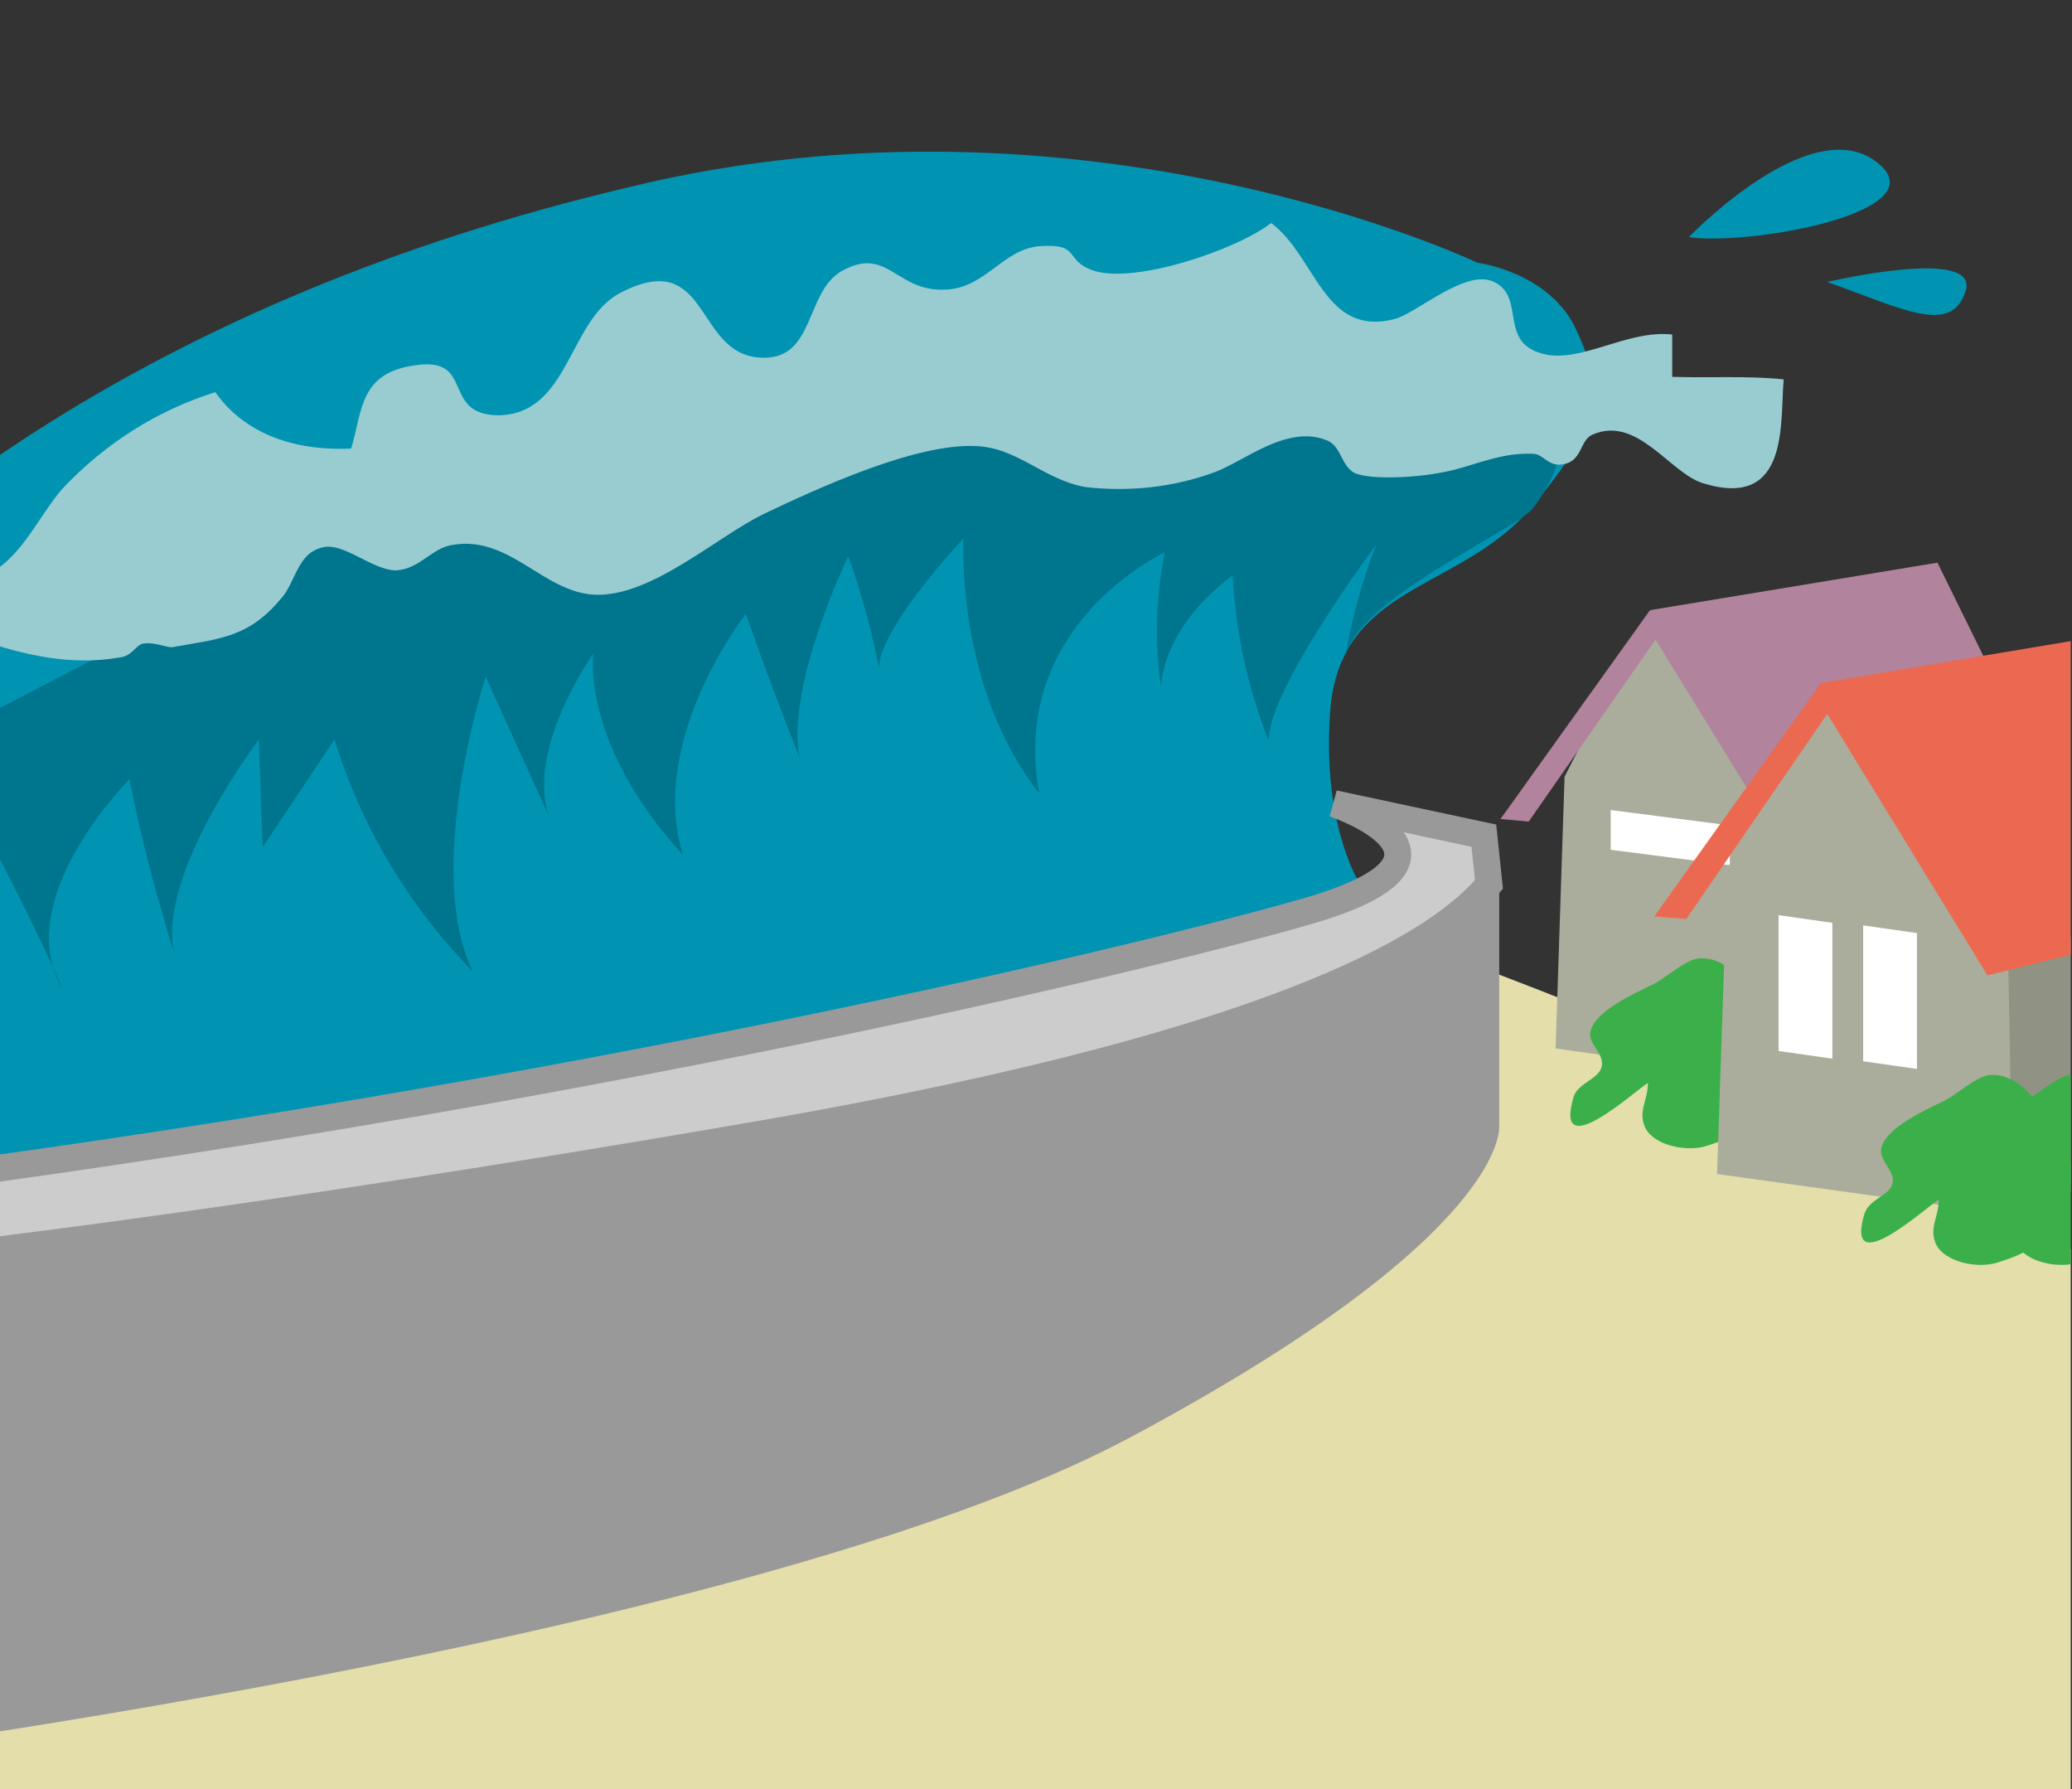
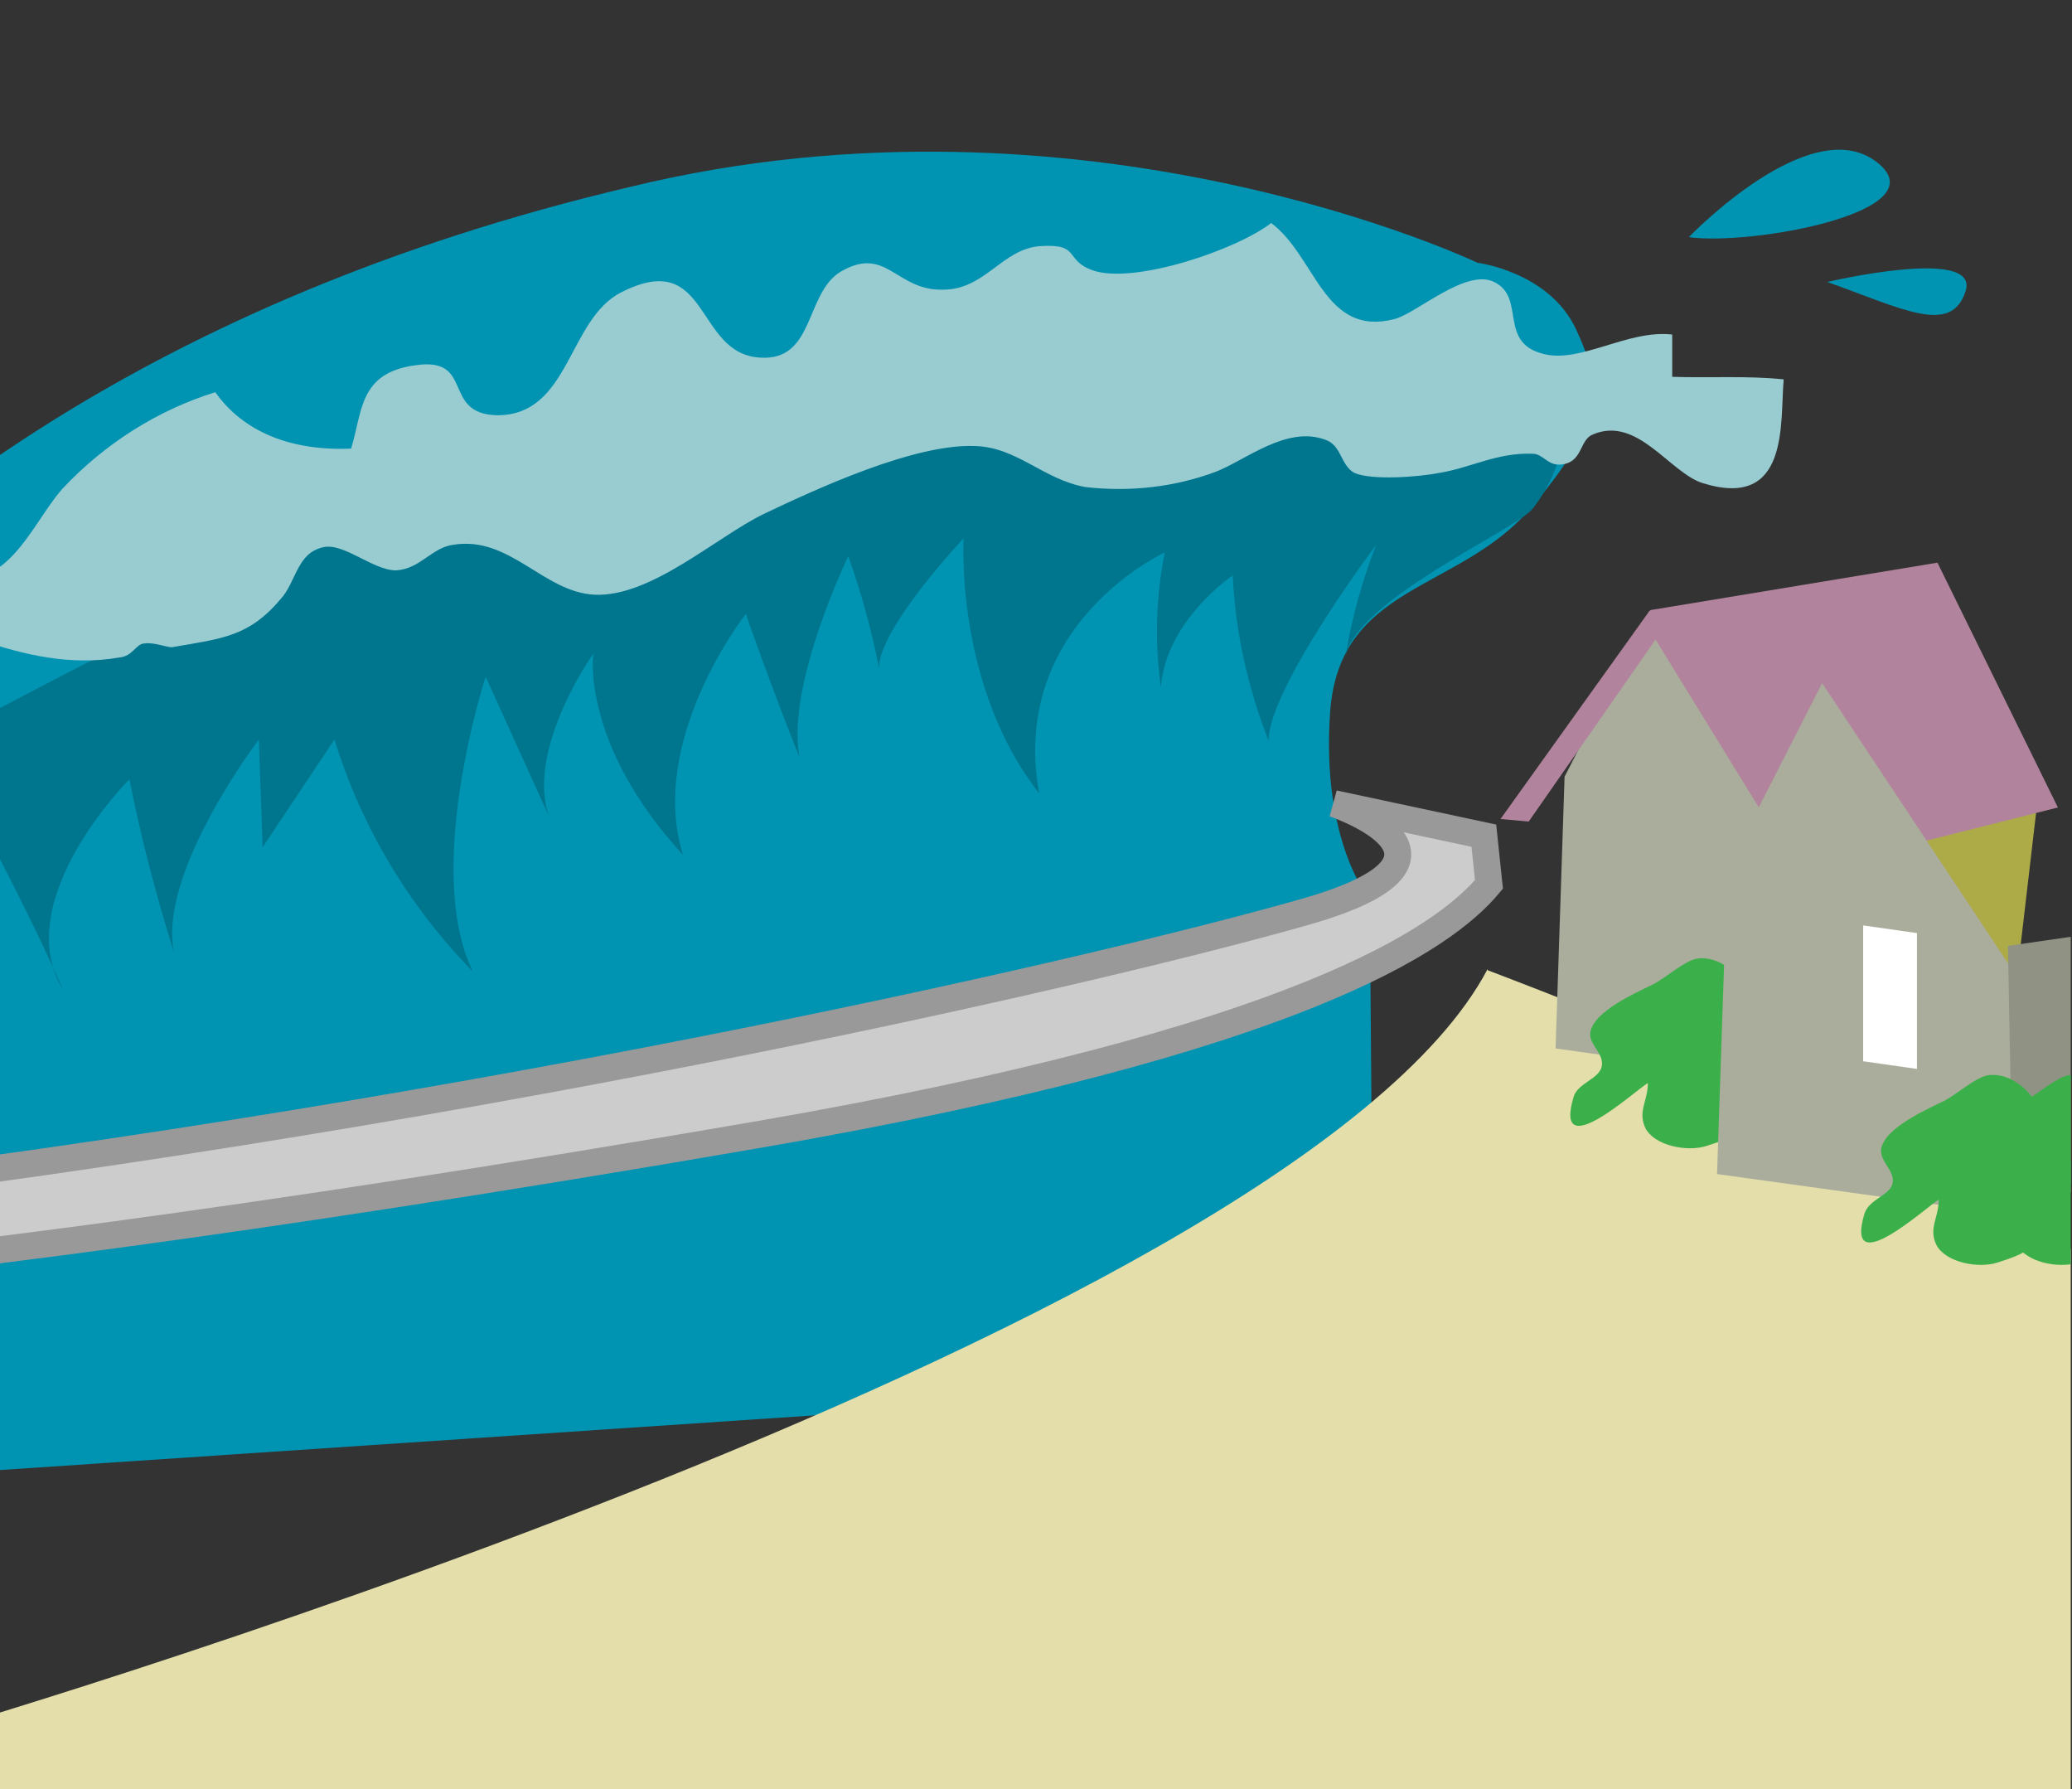
<svg xmlns="http://www.w3.org/2000/svg" version="1.1" viewBox="0 0 161.7 139.6">
  <rect x="0" y="0" width="161.7" height="139.6" fill="#333333" stroke="none" />
  <defs>
    <style>
      .cls-1 {
        fill: none;
      }

      .cls-2 {
        fill: #909384;
      }

      .cls-3 {
        fill: #99ccd1;
      }

      .cls-4 {
        fill: #0094b2;
      }

      .cls-5 {
        fill: #adab48;
      }

      .cls-6 {
        fill: #3bb04a;
      }

      .cls-7 {
        fill: #b1839d;
      }

      .cls-8 {
        fill: #e3deaa;
      }

      .cls-9 {
        fill: #fff;
      }

      .cls-10 {
        fill: #ec6951;
      }

      .cls-11 {
        fill: #ccc;
        stroke: #999;
        stroke-width: 2.1px;
      }

      .cls-12 {
        fill: #aaad9b;
      }

      .cls-13 {
        fill: #00758e;
      }

      .cls-14 {
        clip-path: url(#clippath);
      }

      .cls-15 {
        fill: #999;
      }
    </style>
    <clipPath id="clippath">
      <rect class="cls-1" y="0" width="161.6" height="139.6" />
    </clipPath>
  </defs>
  <g>
    <g id="_レイヤー_1" data-name="レイヤー_1">
      <g class="cls-14">
        <g>
          <path class="cls-4" d="M-39.7,84.7S-25.1,32.1,49.1,14.6c35.6-8.7,66.2,5.9,66.2,5.9,0,0,5.6.7,7.7,5.2s2.1,7.3-3.5,13.9-15,5.9-15.7,16,3.1,14.6,3.1,14.6l.3,37.3-135.6,9.1-11.5-32.1Z" />
          <path class="cls-13" d="M-16.7,65.2c1-2.4,41.8-23.4,55.8-28.6,13.9-5.2,72.9-5.2,79.1-4.9s2.8,6.3,1.4,8-13.6,7-14.6,11.5c.5-3,1.3-5.9,2.4-8.7,0,0-8.4,11.2-8.4,15.3-1.6-4.1-2.6-8.5-2.8-12.9,0,0-5.2,3.5-5.6,8.7-.5-3.5-.4-7,.3-10.5,0,0-12.2,5.6-9.8,18.8-6.6-8.4-5.9-19.9-5.9-19.9,0,0-6.6,7-6.6,10.1-.6-3-1.4-5.9-2.4-8.7,0,0-4.9,10.1-3.8,15.7-2.1-5.2-4.2-11.2-4.2-11.2,0,0-7.7,9.8-4.9,18.8-8-8.7-7-15.7-7-15.7,0,0-5.2,7.3-3.5,12.6l-4.9-10.8s-4.9,15-1,23c-5-5.1-8.7-11.3-10.8-18.1l-5.6,8.4-.3-8.4s-8,10.5-6.6,16.7c-1.4-4.5-2.6-9-3.5-13.6,0,0-9.4,9.4-5.2,16.4-2.1-4.9-5.6-11.5-5.6-11.5l-4.9,10.5-1.7-7.7s-3.5,15-2.4,17.1c-3.5-3.8-7-20.6-7-20.6Z" />
          <path class="cls-8" d="M116.1,75.7s44.4,16.7,46.1,22.8c1.7,6.1-1.5,65-1.5,65,0,0-170.5-.3-170.1-1.4s2.8-26.5,2.8-26.5c0,0,107.4-31,122.7-60Z" />
          <path class="cls-3" d="M-17.8,55.4c1.5-6.4,12.9-7.7,17.7-11.1,2.1-1.5,3.4-4.4,5-6.2,3.3-3.5,7.4-6.1,11.9-7.5,2.2,3.1,5.9,4.6,10.6,4.4.9-2.9.6-5.9,5-6.5,4.7-.7,2,3.8,6.4,3.9,5.7,0,5.5-7.5,9.7-9.6,6.9-3.5,5.7,4.8,10.8,5.1,4.3.3,3.5-5,6.3-6.7,3.6-2.1,4.3,1.5,8,1.4,3.3,0,4.6-3.2,7.6-3.4,3.2-.2,1.8,1.1,4.1,1.9,3.2,1.1,11.2-1.6,13.9-3.7,3.5,2.6,4.1,8.9,9.6,7.5,1.7-.4,5.6-4,7.8-2.9,2.5,1.2.3,4.7,3.8,5.6,2.9.8,6.6-1.9,10.1-1.5,0,1.1,0,2.2,0,3.3,2.9.1,5.9-.1,8.7.2-.3,3.3.5,10.2-6.3,8.1-2.6-.8-5.1-5.3-8.6-3.8-1,.4-.8,2-2.2,2.3-1.3.3-1.6-.8-2.5-.8-2.8-.1-4.8,1.1-7.3,1.5-1.5.3-5.2.6-6.6,0-1.1-.6-1-2.2-2.3-2.6-3-1.1-6.2,1.6-8.5,2.5-3.2,1.2-6.7,1.6-10.2,1.2-3.3-.6-5.3-3.1-8.6-3.2-4.7-.2-12.3,3.3-16.5,5.3-3.7,1.8-8.8,6.5-13.2,6.3-4-.2-6.6-4.6-11-3.9-1.7.2-2.6,1.9-4.5,2-1.8,0-4.1-2.2-5.7-1.8-1.9.4-2.1,2.5-3.1,3.8-2.6,3.2-4.7,3.3-8.7,4-.4,0-1.4-.4-2.1-.3-.7,0-.9,1-2,1.1-7.5,1.3-14.6-3.3-21.2-5.2-1.9,2.6-3.7,5.2-5.4,8-2.4-4.6,6.5-7.3,10.5-7.3" />
          <g>
-             <path class="cls-15" d="M117.1,67.9c-3.5,4.2-15.7,13.4-57.9,20.6-41.7,7.2-66.7,10-77,11-1.2,25.5.3,38.1.3,38.1,0,0,75.6-9.4,105.6-25.4,30-16,28.9-24.4,28.9-24.4v-19.9Z" />
            <path class="cls-11" d="M116.2,69l-.4-3.8-11.7-2.5s12.5,4.2-2.1,8.4c-14.6,4.2-62.3,15.4-119.4,22.3-.1,2.1-.2,4.2-.3,6.1,10.4-1,35.3-3.8,77-11,42.1-7.3,53.4-15.3,56.9-19.5Z" />
          </g>
          <path class="cls-4" d="M131.8,18.5s9.4-9.8,14.6-5.9-9.8,6.6-14.6,5.9Z" />
          <path class="cls-4" d="M142.6,22s11.9-2.8,10.8.7-4.9,1.4-10.8-.7Z" />
          <g>
            <path class="cls-12" d="M142,67.8v16.9l-20.6-2.9.7-21.2,6.6-12.9,13.4,20.2Z" />
            <path class="cls-5" d="M142,84.7l15.1-5.9,1.8-15.4-17.3,2.5.4,18.8Z" />
-             <path class="cls-9" d="M135,67.5l-9.3-1.2v-3.1l9.3,1.2v3.1Z" />
            <path class="cls-7" d="M128.7,47.7l-11.6,16.2,2.2.2,9.9-14.2,11.2,18.2,20.2-5.1-9.4-19.1-22.4,3.7Z" />
          </g>
          <path class="cls-6" d="M135,85.7c1.5,2,1.7,2.6-1.8,3.7-1.5.5-4.1,0-4.8-1.4-.6-1.3.2-2.1.2-3.5-.9.5-7.4,6.5-5.8,1.1.3-1.1,2-1.4,2.2-2.4s-1-1.7-.9-2.6c.2-1.7,3.7-3.2,4.9-3.8,1-.5,2.4-1.8,3.4-2,2.9-.5,6.2,4.2,2.9,6.1,1.9.1,7.2,1.1,2.7,2.6-1.5.5-.9.8-2.2,1" />
          <g>
            <path class="cls-12" d="M157.1,75.9v18.9l-23.1-3.2.8-23.8,7.4-14.5,15,22.6Z" />
            <path class="cls-2" d="M157.1,94.8l16.9-6.6,2-17.2-19.3,2.8.4,21.1Z" />
-             <path class="cls-9" d="M143,82.6l-4.2-.6v-10.6l4.2.6v10.6Z" />
            <path class="cls-9" d="M149.6,83.4l-4.2-.6v-10.6l4.2.6v10.6Z" />
-             <path class="cls-10" d="M142.1,53.3l-13,18.2,2.5.2,11-16,12.5,20.4,22.6-5.6-10.6-21.4-25.1,4.2Z" />
          </g>
          <path class="cls-6" d="M157.7,94.8c1.5,2,1.7,2.6-1.8,3.7-1.5.5-4.1,0-4.8-1.4-.6-1.3.2-2.1.2-3.5-.9.5-7.4,6.5-5.8,1.1.4-1.2,2-1.4,2.2-2.4.2-.9-1-1.7-.9-2.6.2-1.7,3.7-3.2,4.9-3.8,1-.5,2.4-1.8,3.4-2,2.9-.5,6.2,4.2,3,6.1,1.9.1,7.2,1.1,2.7,2.6-1.5.5-.9.8-2.2,1" />
          <path class="cls-6" d="M164,94.8c1.5,2,1.7,2.6-1.8,3.7-1.5.5-4.1,0-4.8-1.4-.6-1.3.2-2.1.2-3.5-.9.5-7.4,6.5-5.8,1.1.3-1.2,2-1.4,2.2-2.4.2-.9-1-1.7-.9-2.6.2-1.7,3.7-3.2,4.9-3.8,1-.5,2.4-1.8,3.4-2,2.9-.5,6.2,4.2,3,6.1,1.9.1,7.2,1.1,2.7,2.6-1.5.5-.9.8-2.2,1" />
        </g>
      </g>
    </g>
  </g>
</svg>